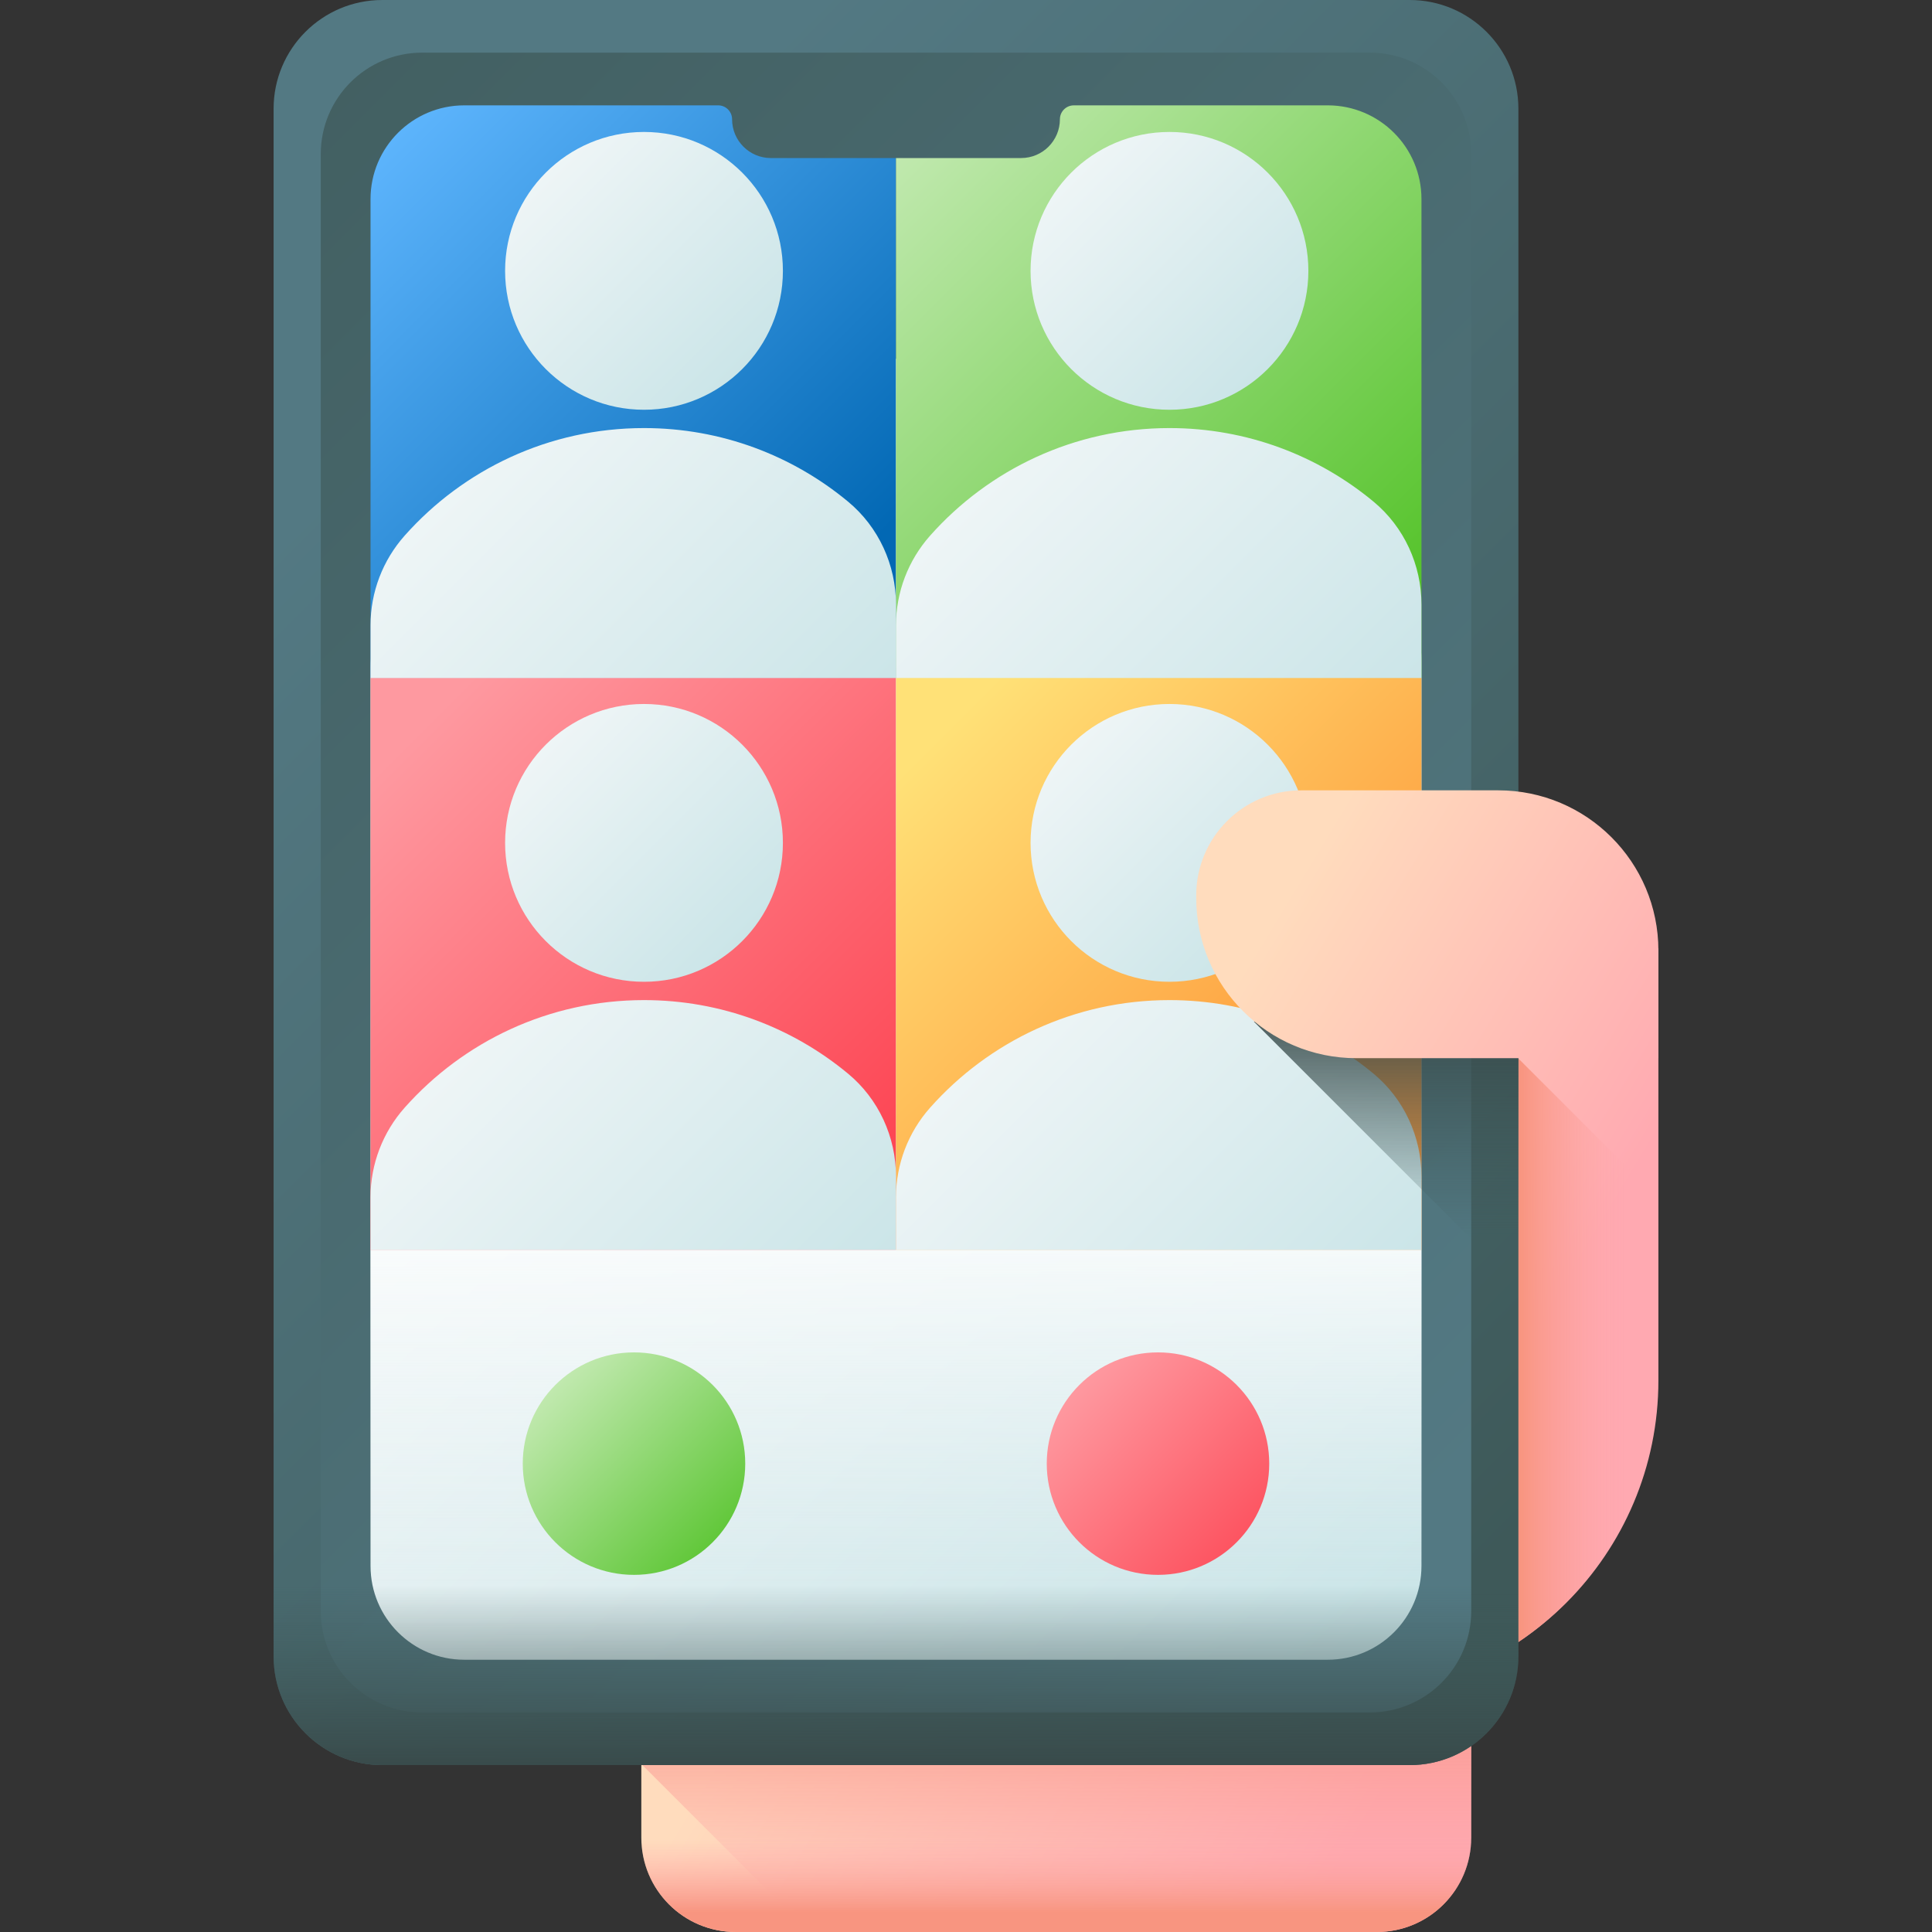
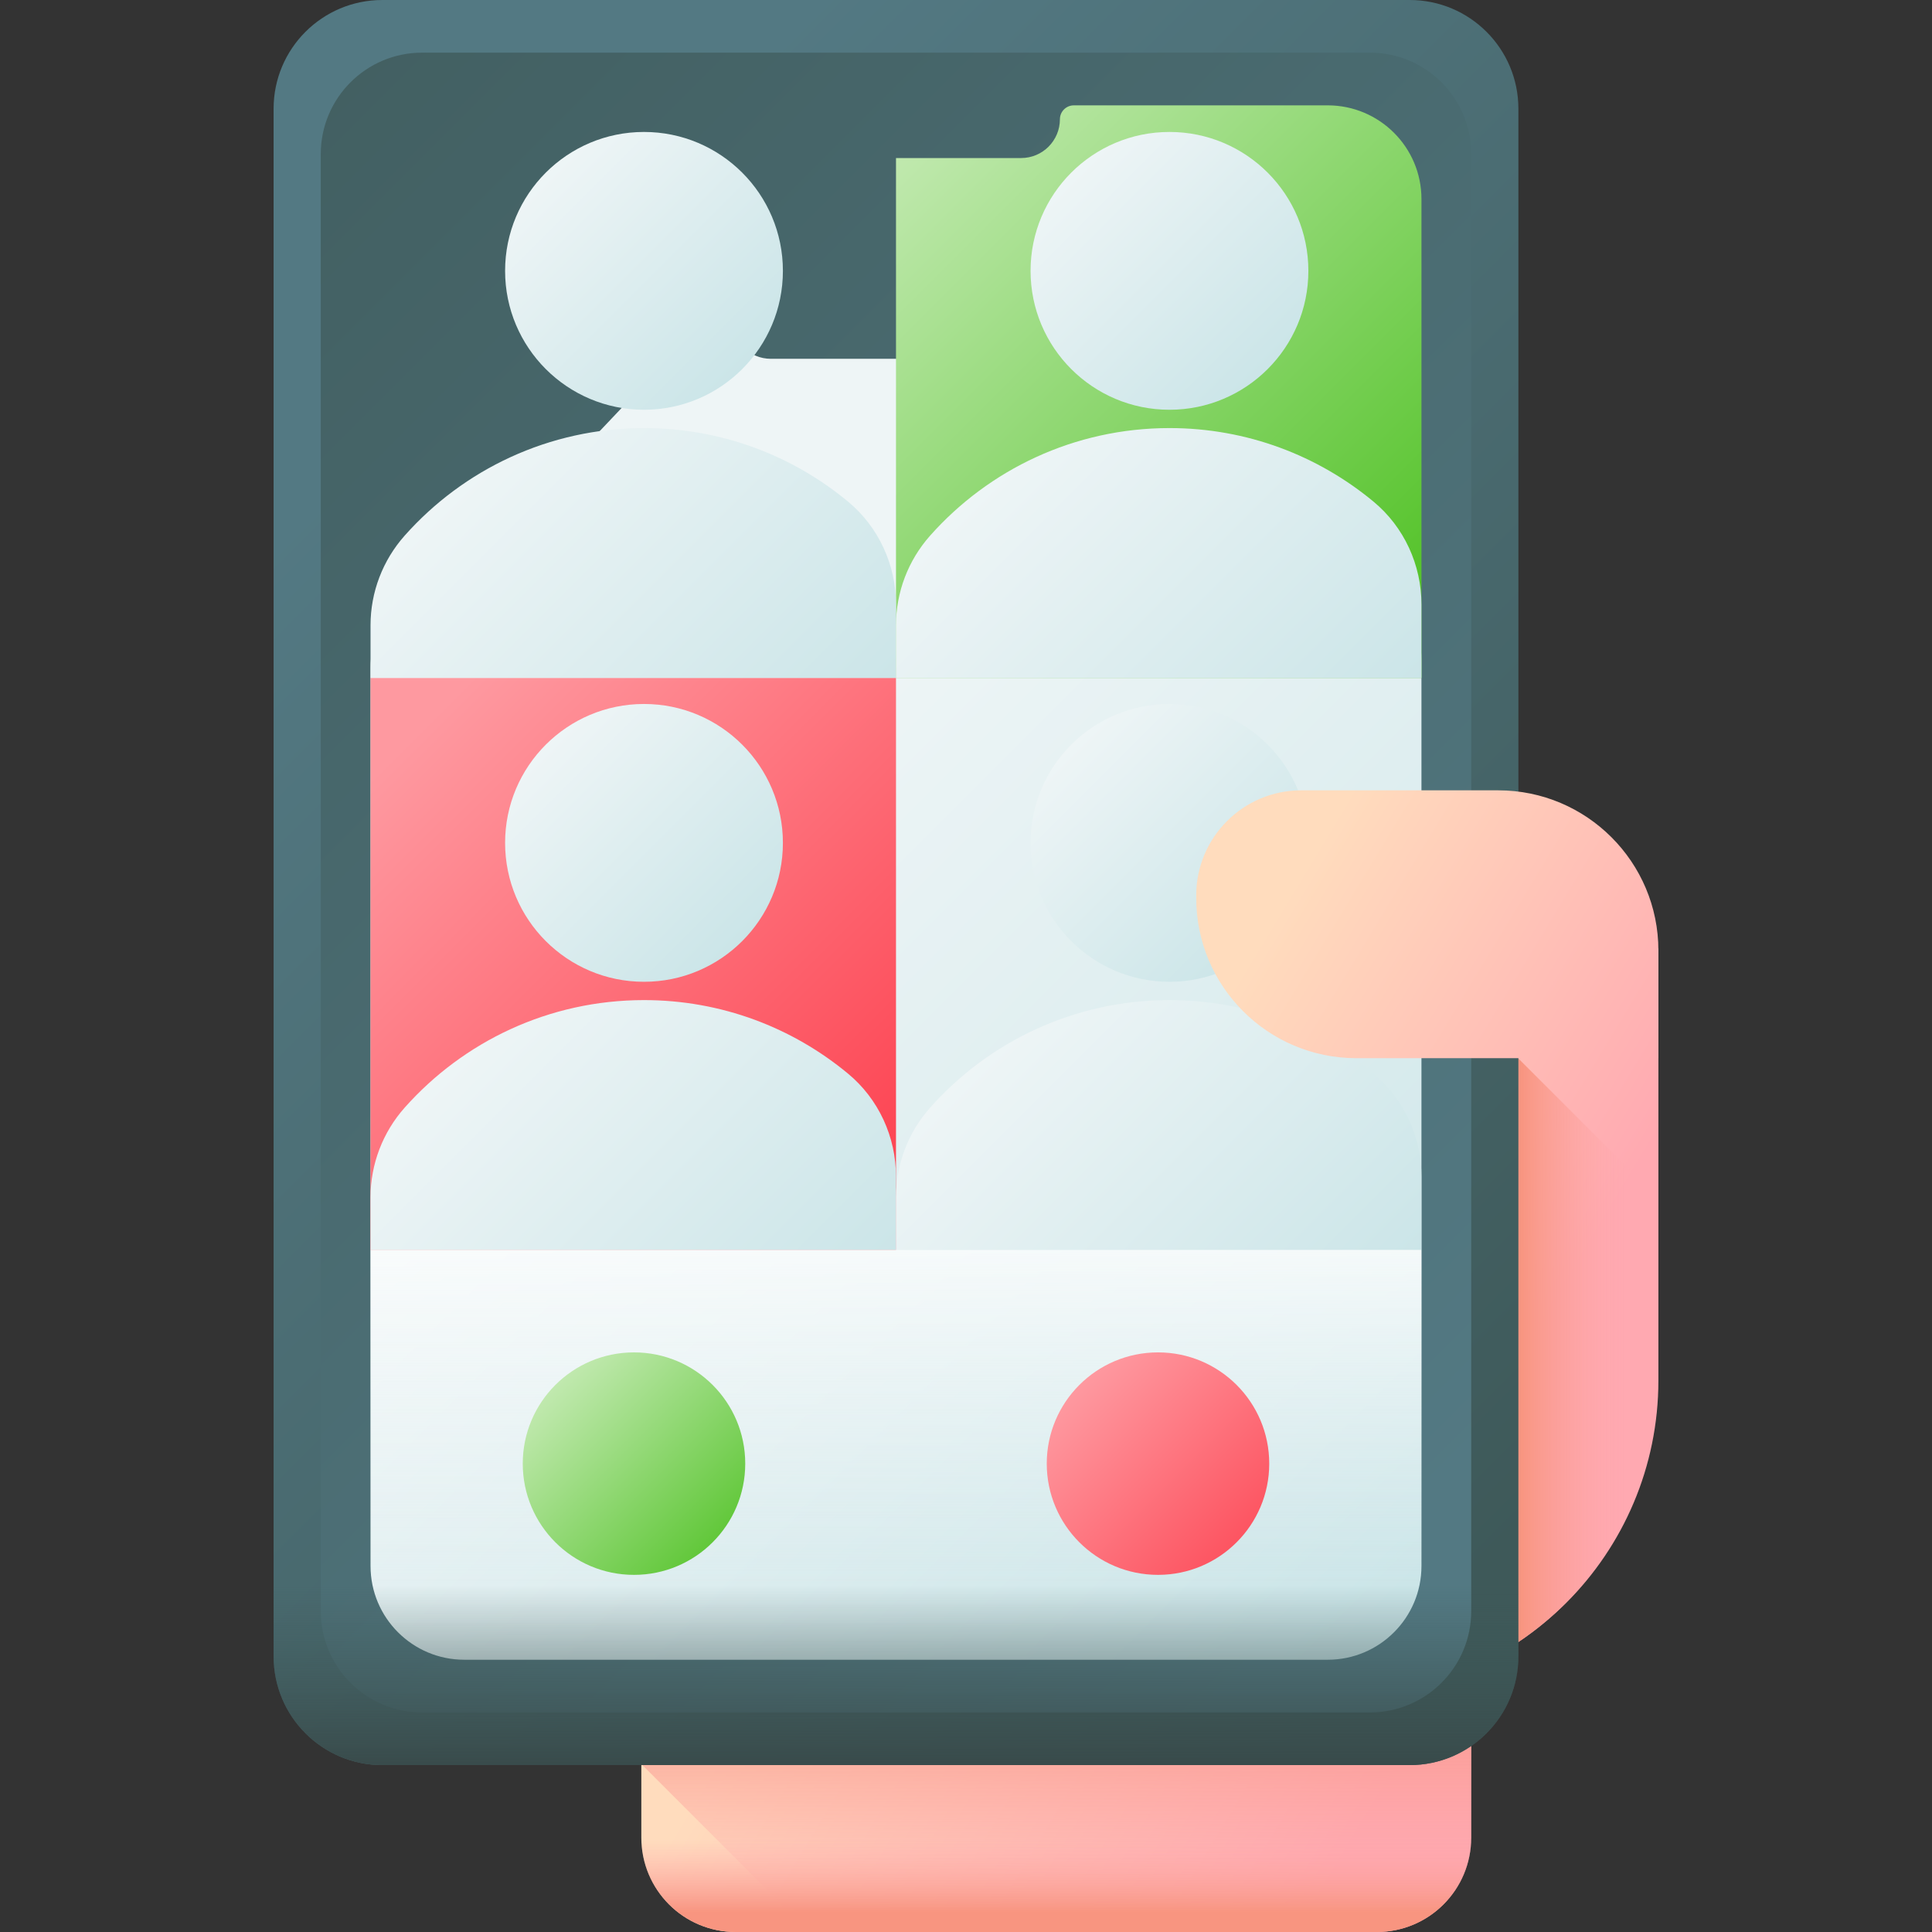
<svg xmlns="http://www.w3.org/2000/svg" xmlns:xlink="http://www.w3.org/1999/xlink" id="Capa_1" height="512" viewBox="0 0 510 510" width="512">
  <rect x="0" y="0" width="510" height="510" fill="#333333" stroke="none" />
  <linearGradient id="lg1">
    <stop offset="0" stop-color="#ffdcbd" />
    <stop offset="1" stop-color="#ffa9b1" />
  </linearGradient>
  <linearGradient id="SVGID_1_" gradientUnits="userSpaceOnUse" x1="215.597" x2="349.023" xlink:href="#lg1" y1="420.186" y2="500.862" />
  <linearGradient id="lg2">
    <stop offset="0" stop-color="#ffa9b1" stop-opacity="0" />
    <stop offset="1" stop-color="#f89580" />
  </linearGradient>
  <linearGradient id="SVGID_2_" gradientUnits="userSpaceOnUse" x1="278.829" x2="278.829" xlink:href="#lg2" y1="504.784" y2="439.294" />
  <linearGradient id="SVGID_3_" gradientUnits="userSpaceOnUse" x1="305.12" x2="404.804" xlink:href="#lg1" y1="293.773" y2="354.047" />
  <linearGradient id="SVGID_4_" gradientUnits="userSpaceOnUse" x1="430.866" x2="401.5" xlink:href="#lg2" y1="358.799" y2="358.799" />
  <linearGradient id="lg3">
    <stop offset="0" stop-color="#537983" />
    <stop offset="1" stop-color="#3e5959" />
  </linearGradient>
  <linearGradient id="SVGID_5_" gradientUnits="userSpaceOnUse" x1="108.314" x2="405.814" xlink:href="#lg3" y1="104.764" y2="402.263" />
  <linearGradient id="SVGID_6_" gradientUnits="userSpaceOnUse" x1="390.297" x2="-34.673" xlink:href="#lg3" y1="386.747" y2="-38.224" />
  <linearGradient id="lg4">
    <stop offset="0" stop-color="#eef5f6" />
    <stop offset="1" stop-color="#cbe5e8" />
  </linearGradient>
  <linearGradient id="SVGID_7_" gradientUnits="userSpaceOnUse" x1="188.693" x2="382.637" xlink:href="#lg4" y1="215.877" y2="409.821" />
  <linearGradient id="SVGID_8_" gradientUnits="userSpaceOnUse" x1="94.082" x2="215.417" y1="37.251" y2="158.586">
    <stop offset="0" stop-color="#60b7ff" />
    <stop offset="1" stop-color="#0268b4" />
  </linearGradient>
  <linearGradient id="lg5">
    <stop offset="0" stop-color="#c1e9af" />
    <stop offset="1" stop-color="#4fc123" />
  </linearGradient>
  <linearGradient id="SVGID_9_" gradientUnits="userSpaceOnUse" x1="235.957" x2="369.957" xlink:href="#lg5" y1="40.709" y2="174.709" />
  <linearGradient id="lg6">
    <stop offset="0" stop-color="#fe99a0" />
    <stop offset="1" stop-color="#fd4755" />
  </linearGradient>
  <linearGradient id="SVGID_10_" gradientUnits="userSpaceOnUse" x1="108.025" x2="223.799" xlink:href="#lg6" y1="195.309" y2="311.083" />
  <linearGradient id="SVGID_11_" gradientUnits="userSpaceOnUse" x1="246.713" x2="345.25" y1="195.287" y2="293.824">
    <stop offset="0" stop-color="#ffe177" />
    <stop offset="1" stop-color="#fe9738" />
  </linearGradient>
  <linearGradient id="SVGID_12_" gradientUnits="userSpaceOnUse" x1="144.073" x2="195.927" xlink:href="#lg4" y1="45.573" y2="97.427" />
  <linearGradient id="SVGID_13_" gradientUnits="userSpaceOnUse" x1="126.632" x2="210.366" xlink:href="#lg4" y1="121.371" y2="205.105" />
  <linearGradient id="SVGID_14_" gradientUnits="userSpaceOnUse" x1="282.783" x2="334.637" xlink:href="#lg4" y1="45.573" y2="97.427" />
  <linearGradient id="SVGID_15_" gradientUnits="userSpaceOnUse" x1="265.342" x2="349.076" xlink:href="#lg4" y1="121.371" y2="205.105" />
  <linearGradient id="SVGID_16_" gradientUnits="userSpaceOnUse" x1="144.073" x2="195.927" xlink:href="#lg4" y1="196.573" y2="248.427" />
  <linearGradient id="SVGID_17_" gradientUnits="userSpaceOnUse" x1="126.632" x2="210.366" xlink:href="#lg4" y1="272.371" y2="356.105" />
  <linearGradient id="SVGID_18_" gradientUnits="userSpaceOnUse" x1="282.783" x2="334.637" xlink:href="#lg4" y1="196.573" y2="248.427" />
  <linearGradient id="SVGID_19_" gradientUnits="userSpaceOnUse" x1="265.342" x2="349.076" xlink:href="#lg4" y1="272.371" y2="356.105" />
  <linearGradient id="lg7">
    <stop offset="0" stop-color="#3e5959" stop-opacity="0" />
    <stop offset="1" stop-color="#384949" />
  </linearGradient>
  <linearGradient id="SVGID_20_" gradientUnits="userSpaceOnUse" x1="236.521" x2="236.521" xlink:href="#lg7" y1="418.43" y2="468.272" />
  <linearGradient id="SVGID_21_" gradientUnits="userSpaceOnUse" x1="236.521" x2="236.521" y1="418.816" y2="309.791">
    <stop offset="0" stop-color="#eef5f6" stop-opacity="0" />
    <stop offset="1" stop-color="#fff" />
  </linearGradient>
  <linearGradient id="SVGID_22_" gradientUnits="userSpaceOnUse" x1="146.496" x2="196.352" xlink:href="#lg5" y1="365.497" y2="415.352" />
  <linearGradient id="SVGID_23_" gradientUnits="userSpaceOnUse" x1="284.818" x2="334.673" xlink:href="#lg6" y1="365.497" y2="415.352" />
  <linearGradient id="SVGID_24_" gradientUnits="userSpaceOnUse" x1="365.903" x2="365.903" xlink:href="#lg7" y1="327.246" y2="262.312" />
  <linearGradient id="SVGID_25_" gradientUnits="userSpaceOnUse" x1="346.349" x2="446.033" xlink:href="#lg1" y1="225.586" y2="285.86" />
  <linearGradient id="SVGID_26_" gradientUnits="userSpaceOnUse" x1="278.829" x2="278.829" xlink:href="#lg2" y1="485.659" y2="504.784" />
  <g>
    <g>
      <path d="m363.444 510h-169.231c-13.764 0-24.921-11.158-24.921-24.921v-53.319c0-13.764 11.158-24.921 24.921-24.921h169.231c13.763 0 24.921 11.158 24.921 24.921v53.319c0 13.763-11.157 24.921-24.921 24.921z" fill="url(#SVGID_1_)" />
      <path d="m169.292 451.465v14.199l44.336 44.336h149.816c13.764 0 24.921-11.158 24.921-24.921v-33.614z" fill="url(#SVGID_2_)" />
      <path d="m437.776 250.358v114.025c0 45.853-37.171 83.025-83.025 83.025v-197.05z" fill="url(#SVGID_3_)" />
      <path d="m400.729 279.336h-8.114v158.927c26.807-13.767 45.16-41.671 45.16-73.88v-48.001z" fill="url(#SVGID_4_)" />
      <g>
        <g>
-           <path d="m372.117 465.942h-271.192c-15.851 0-28.701-12.85-28.701-28.701v-408.54c0-15.851 12.85-28.701 28.701-28.701h271.192c15.851 0 28.701 12.85 28.701 28.701v408.541c0 15.85-12.85 28.7-28.701 28.7z" fill="url(#SVGID_5_)" />
+           <path d="m372.117 465.942h-271.192c-15.851 0-28.701-12.85-28.701-28.701v-408.54c0-15.851 12.85-28.701 28.701-28.701h271.192c15.851 0 28.701 12.85 28.701 28.701v408.541c0 15.85-12.85 28.7-28.701 28.7" fill="url(#SVGID_5_)" />
          <path d="m361.609 452.044h-250.176c-14.777 0-26.756-11.979-26.756-26.756v-384.634c0-14.777 11.979-26.756 26.756-26.756h250.177c14.777 0 26.756 11.979 26.756 26.756v384.635c-.001 14.776-11.98 26.755-26.757 26.755z" fill="url(#SVGID_6_)" />
          <path d="m350.482 80.807h-67.016c-2.027 0-8.255 13.909-13.909 13.909h-66.07c-5.655 0-10.239-4.584-10.239-10.239 0 0-1.643-3.671-3.671-3.671l-67.016 70.715c-13.668 0-24.747 11.08-24.747 24.747v237.118c0 13.668 11.08 24.747 24.747 24.747h227.921c13.668 0 24.747-11.08 24.747-24.747v-238.87c0-13.667-11.08-93.709-24.747-93.709z" fill="url(#SVGID_7_)" />
          <g>
            <g>
-               <path d="m236.521 41.72h-33.03c-5.66 0-10.24-4.59-10.24-10.24 0-1.02-.41-1.93-1.08-2.6-.66-.66-1.58-1.07-2.59-1.07h-67.02c-13.67 0-24.75 11.08-24.75 24.74v126.4h138.71z" fill="url(#SVGID_8_)" />
              <path d="m375.231 178.95v-126.4c0-13.66-11.08-24.74-24.75-24.74h-67.01c-2.03 0-3.68 1.64-3.68 3.67 0 2.82-1.15 5.38-3 7.24-1.85 1.85-4.41 3-7.23 3h-33.04v137.23z" fill="url(#SVGID_9_)" />
              <path d="m97.811 178.95h138.71v151h-138.71z" fill="url(#SVGID_10_)" />
-               <path d="m236.521 178.95h138.71v151h-138.71z" fill="url(#SVGID_11_)" />
            </g>
            <g>
              <circle cx="170" cy="71.5" fill="url(#SVGID_12_)" r="36.667" />
              <path d="m236.521 159.6c0-10.483-4.584-20.488-12.653-27.18-14.621-12.125-33.388-19.42-53.868-19.42-25.128 0-47.692 10.969-63.169 28.379-5.797 6.521-9.02 14.932-9.02 23.657v13.914h138.71z" fill="url(#SVGID_13_)" />
            </g>
            <g>
              <circle cx="308.71" cy="71.5" fill="url(#SVGID_14_)" r="36.667" />
              <path d="m375.231 159.6c0-10.483-4.584-20.488-12.653-27.18-14.621-12.125-33.388-19.42-53.868-19.42-25.128 0-47.692 10.969-63.169 28.379-5.797 6.521-9.02 14.932-9.02 23.657v13.914h138.71z" fill="url(#SVGID_15_)" />
            </g>
            <g>
              <circle cx="170" cy="222.5" fill="url(#SVGID_16_)" r="36.667" />
              <path d="m236.521 310.6c0-10.483-4.584-20.488-12.653-27.18-14.621-12.125-33.388-19.42-53.868-19.42-25.128 0-47.692 10.969-63.169 28.379-5.797 6.521-9.02 14.932-9.02 23.657v13.914h138.71z" fill="url(#SVGID_17_)" />
            </g>
            <g>
              <circle cx="308.71" cy="222.5" fill="url(#SVGID_18_)" r="36.667" />
              <path d="m375.231 310.6c0-10.483-4.584-20.488-12.653-27.18-14.621-12.125-33.388-19.42-53.868-19.42-25.128 0-47.692 10.969-63.169 28.379-5.797 6.521-9.02 14.932-9.02 23.657v13.914h138.71z" fill="url(#SVGID_19_)" />
            </g>
          </g>
          <path d="m72.224 390.611v46.63c0 15.851 12.85 28.701 28.701 28.701h271.192c15.851 0 28.701-12.85 28.701-28.701v-46.63z" fill="url(#SVGID_20_)" />
        </g>
        <path d="m97.813 329.951v83.437c0 13.667 11.08 24.747 24.747 24.747h227.921c13.667 0 24.747-11.08 24.747-24.747v-83.437z" fill="url(#SVGID_21_)" />
        <g>
          <circle cx="167.36" cy="386.361" fill="url(#SVGID_22_)" r="29.364" />
          <circle cx="305.682" cy="386.361" fill="url(#SVGID_23_)" r="29.364" />
        </g>
      </g>
-       <path d="m400.818 339.505v-69.829h-69.829z" fill="url(#SVGID_24_)" />
      <path d="m437.776 279.336h-79.718c-23.353 0-42.285-18.932-42.285-42.285v-.693c0-15.314 12.414-27.728 27.728-27.728h51.99c23.353 0 42.285 18.932 42.285 42.285z" fill="url(#SVGID_25_)" />
      <path d="m169.292 472.329v12.75c0 13.764 11.158 24.921 24.921 24.921h169.231c13.764 0 24.921-11.158 24.921-24.921v-12.75z" fill="url(#SVGID_26_)" />
    </g>
  </g>
</svg>